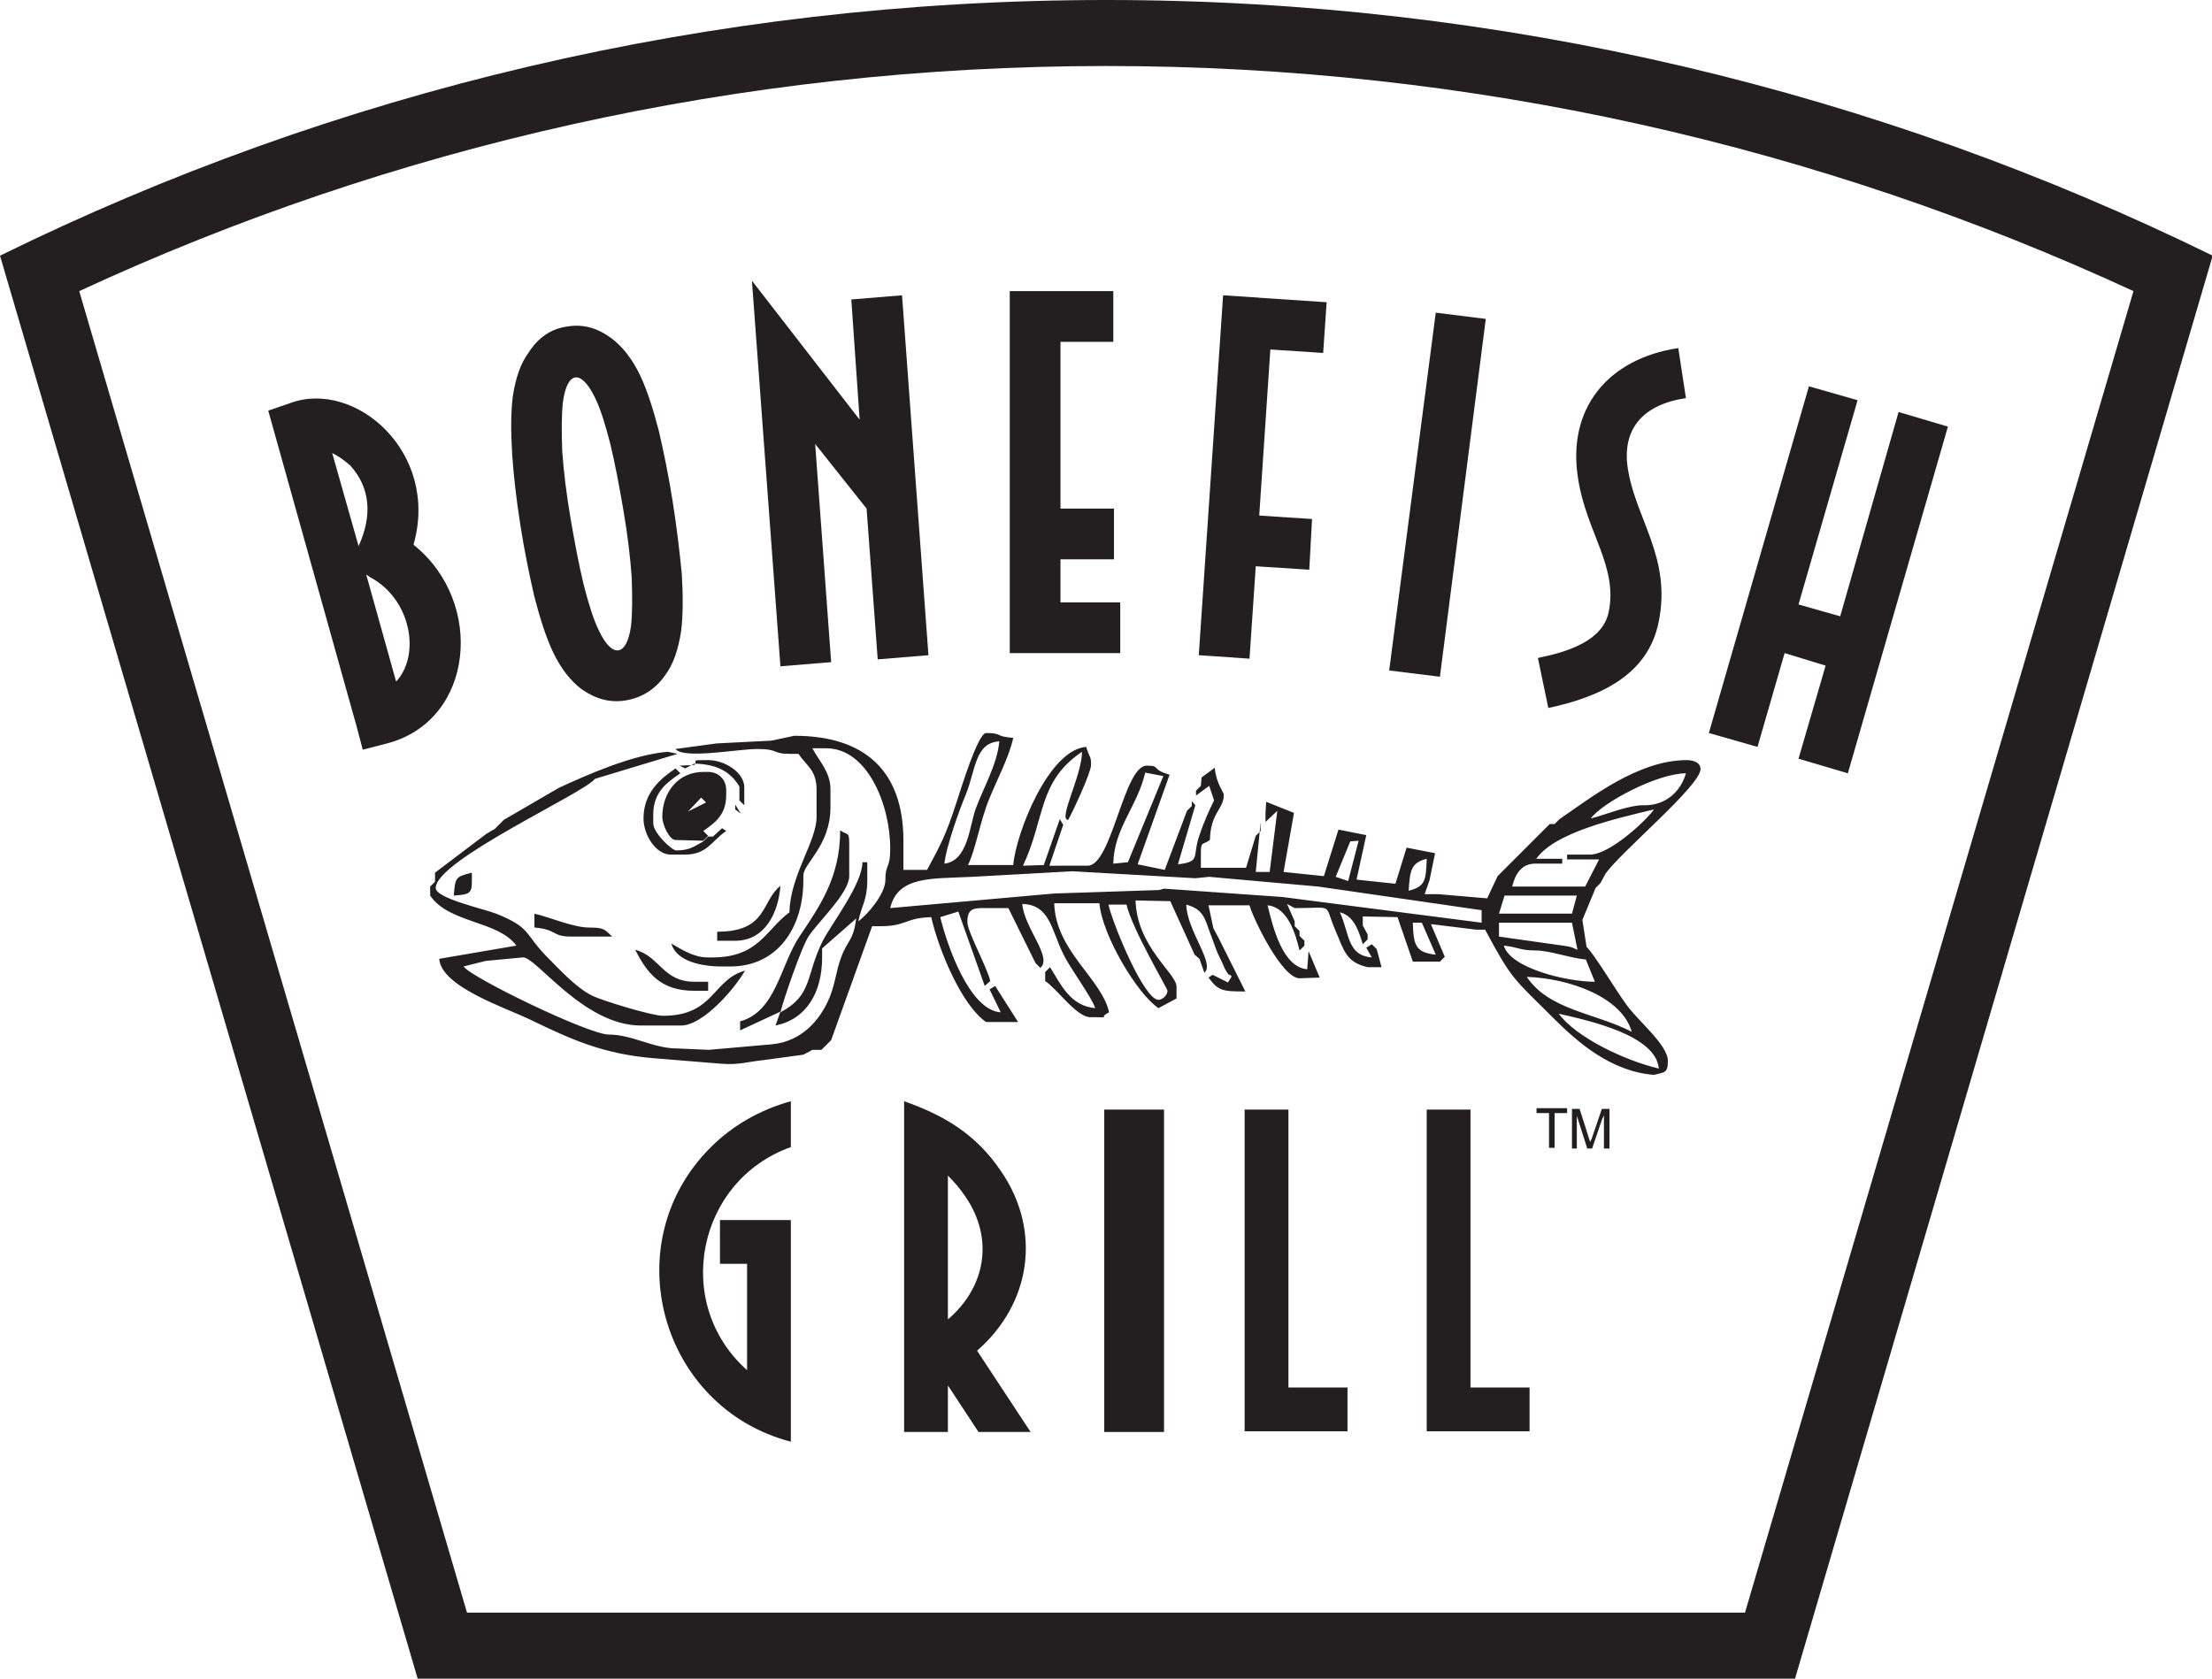
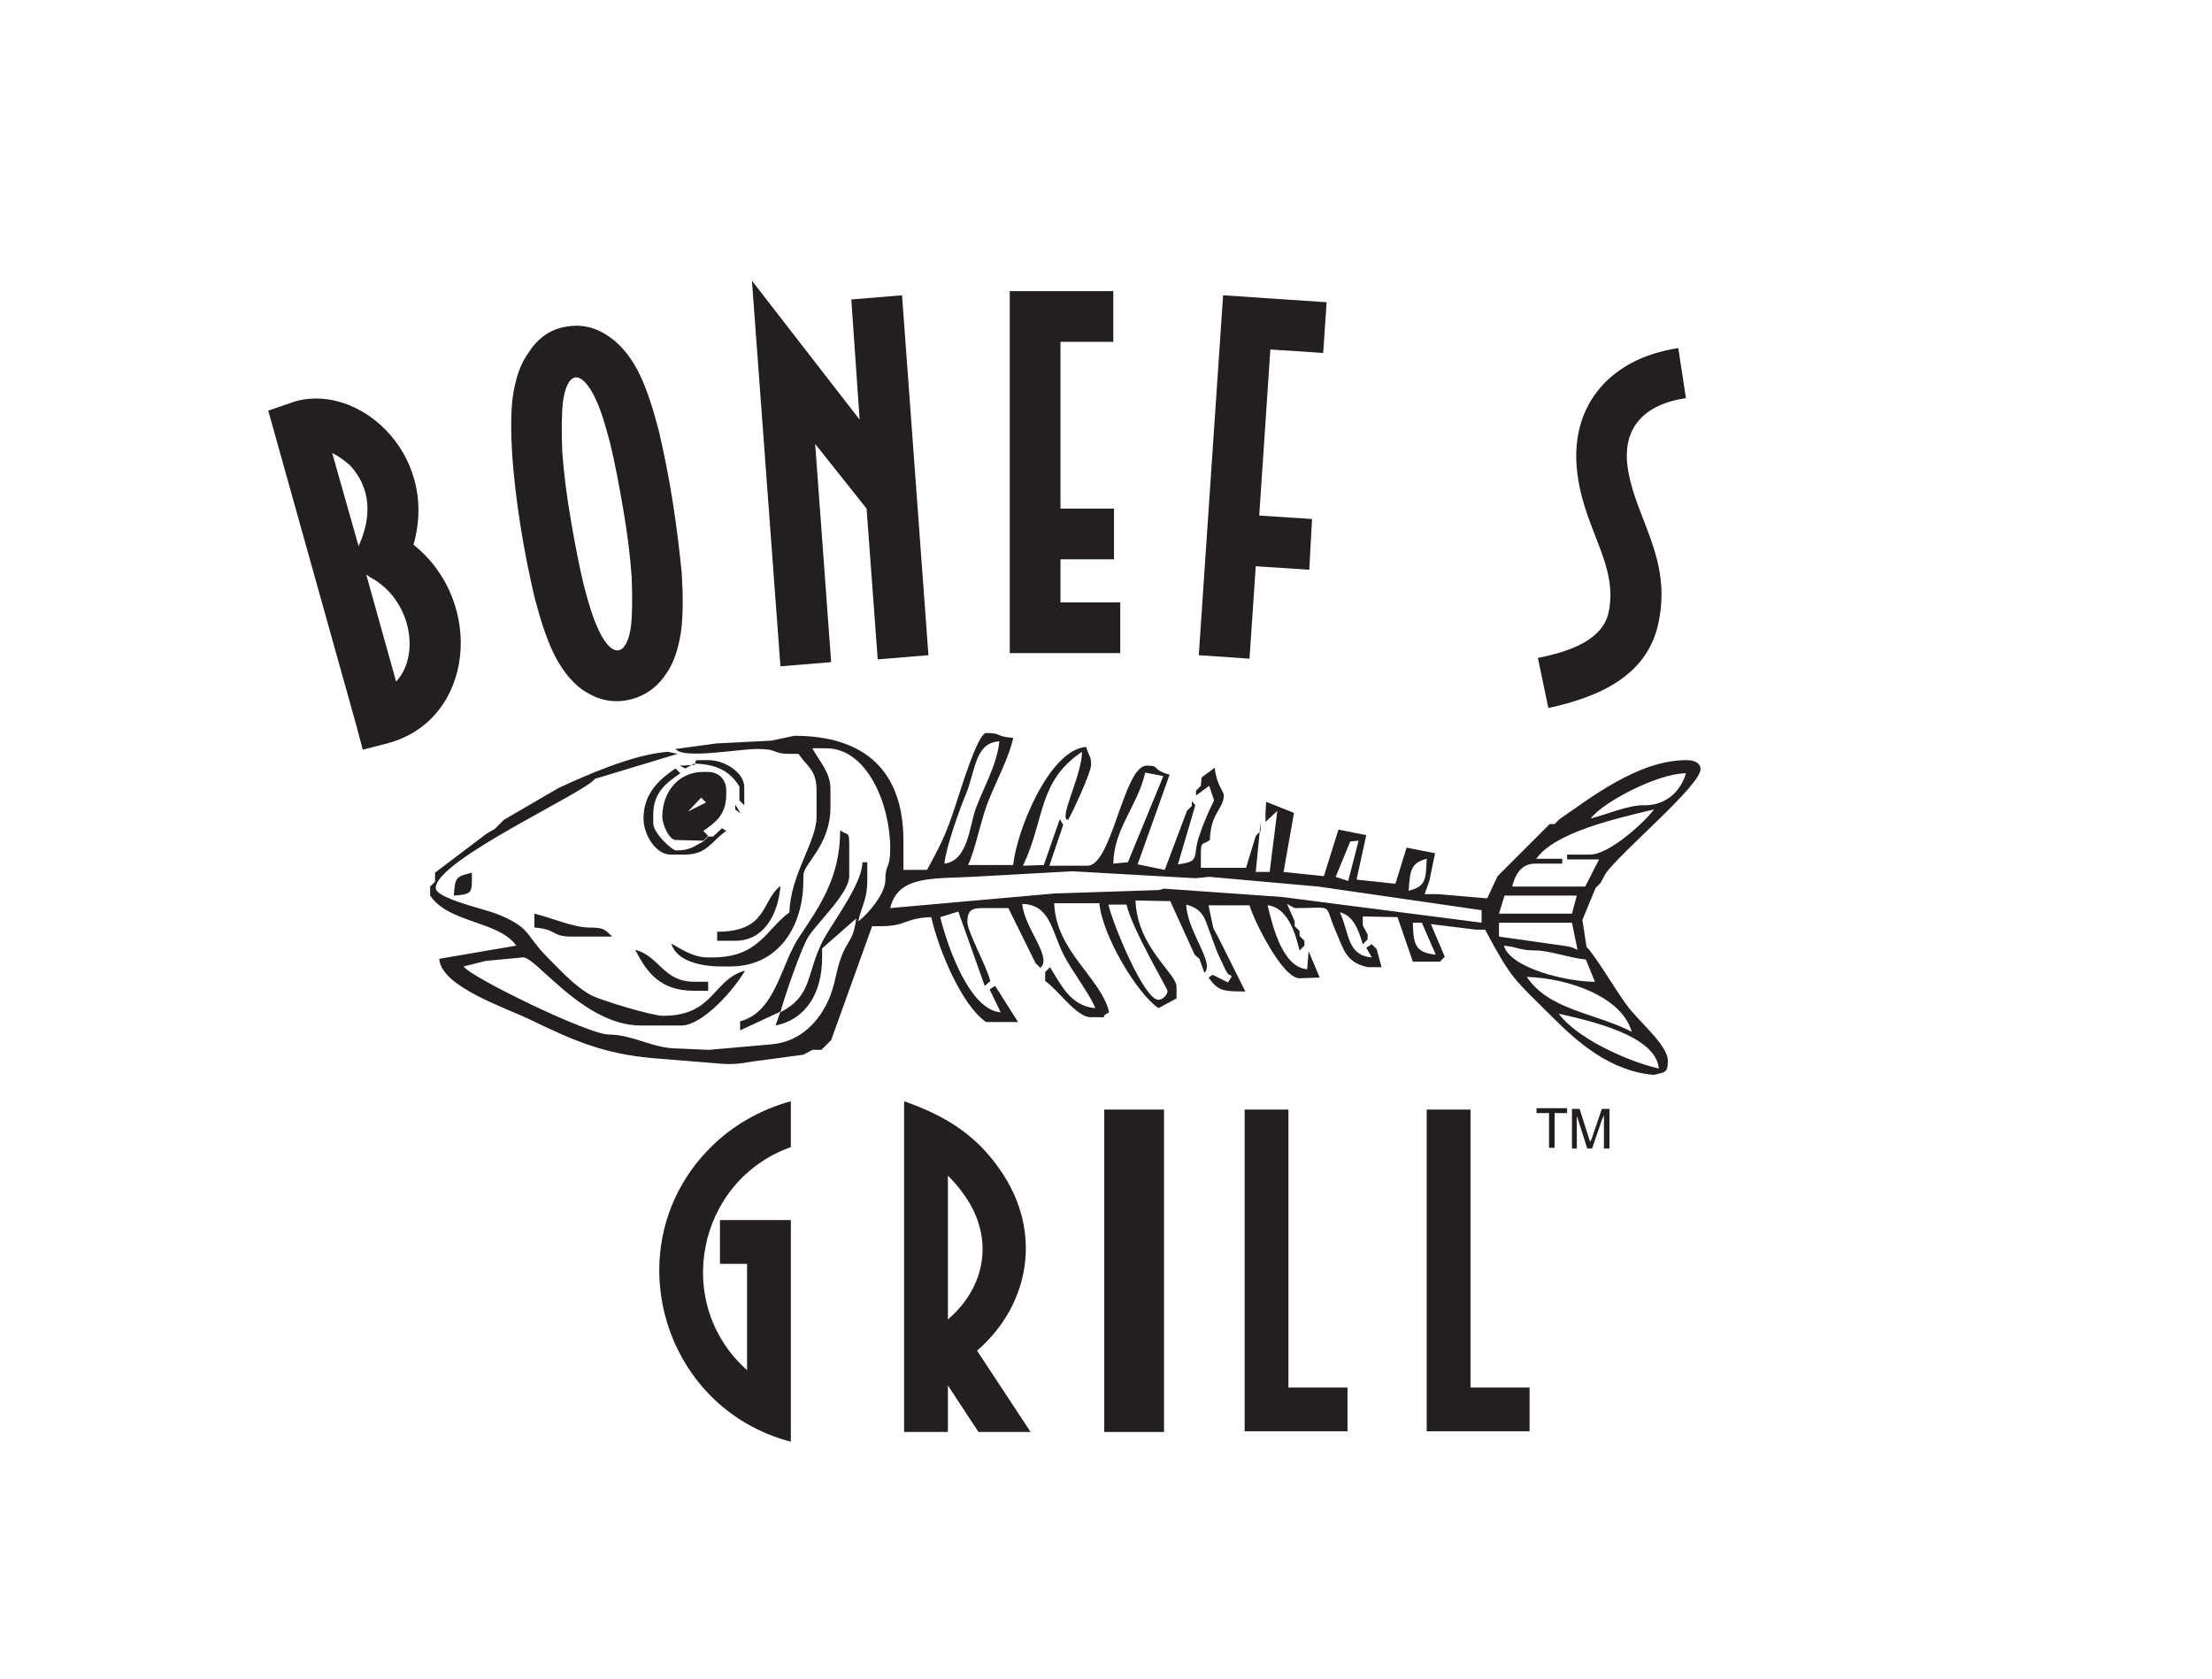
<svg xmlns="http://www.w3.org/2000/svg" version="1.1" id="Layer_1" x="0px" y="0px" viewBox="0 0 318.3 241.6" enable-background="new 0 0 318.3 241.6" xml:space="preserve">
  <g>
-     <path fill-rule="evenodd" clip-rule="evenodd" fill="#231F20" d="M159.2,0c57.1,0,111.1,13.2,159.2,36.8l-60.1,204.8H60.1L0,36.8   C48,13.2,102.1,0,159.2,0L159.2,0z M11.4,41.9l55.8,190.2h183.9L307,41.9c-45-20.8-95-32.4-147.8-32.4S56.3,21.1,11.4,41.9   L11.4,41.9z" />
    <path fill-rule="evenodd" clip-rule="evenodd" fill="#231F20" d="M100.9,114.8l0.7,0.7l-2.6,1.3L100.9,114.8L100.9,114.8z    M101.2,121l0.7-0.7l-0.7-0.7c1.7-1.2,3.3-2.3,3.3-5.2v-0.7c0-1.5-1.1-2.6-2.6-2.6h-0.7c-3.6,0-5.9,2.9-5.9,6.5c0,1,1,3.4,2,3.3   L101.2,121L101.2,121z M98.6,110.6l1.3-0.7c3.4,0.1,5.2,1.2,6.5,3.3v2l0.7,0.7v-2.6c0-2.1-2.8-3.9-5.2-3.9c-2.7,0-1.4,0-2,0.7   l-2.1,0.1L98.6,110.6L98.6,110.6z M105.8,116.5l0.8,0.6l-0.8-1.3V116.5L105.8,116.5z M105.2,117.8l-0.7,0.7L105.2,117.8v-0.7V117.8   L105.2,117.8z M102.6,120.4h-0.7l-0.7,0.7c-1.3,0.7-1.9,1.3-3.9,1.3c-0.6,0-3.3-2.5-3.3-3.9v-1.3c0-3.2,2-4.6,3.9-5.9l-0.7-0.7   c-2.2,1.5-4.6,3.5-4.6,7.2c0,2.4,1.8,5.2,3.9,5.2h2c3.3,0,3.8-1.9,6-3.4l-0.6-0.4L102.6,120.4L102.6,120.4z M65.3,128.9   c2.8-0.2,2.6-0.4,2.6-3.3C65.6,126.2,65.5,126.2,65.3,128.9L65.3,128.9z M77,133.5c3.2,0.3,2.4,1.3,5.2,1.3h5.9   c-1.1-1-1.1-1.3-3.3-1.3c-2.3,0-5.7-1.5-7.9-2V133.5L77,133.5z M103.2,134.1v1.3h2.6c4.2,0,6.2-3.9,6.5-7.9   C109.5,129.7,110.5,134.1,103.2,134.1L103.2,134.1z M99.9,142.6h2v-1.3h-2c-4.5,0-5-3.7-8.5-4.6C93.1,140,95,142.6,99.9,142.6   L99.9,142.6z M224.3,145.9c4.4,1,14,3.1,14.4,7.9C233.7,152.6,226.8,149.3,224.3,145.9L224.3,145.9z M234.8,148.5   c-5.2-2.7-11.9-3.1-15.1-7.9C225.8,140.8,233.4,143.5,234.8,148.5L234.8,148.5z M173.9,140.7c1.4,1.9,2,2,5.3,2l-3.9-7.8l-0.7-1.3   l-0.7-3.3h5.9c0.6,2.1,4.7,10.5,7.2,10.5l2.9-0.1l-1.6-3.8l-0.2,2.6c-3.5-0.3-4.9-5.9-5.7-9.2c2.9,0.3,4,4,4.6,6.5l0.7-0.7v-0.7   l-0.7-0.7v-0.7l-0.7-0.7v-0.7l-1.1-2.5l1.1,0.6c5.9,0,4.1-0.8,5.9,3.3c1.2,2.8,1.5,4.5,4.6,5.2l2,0l-0.7-2.6l-0.7-0.7l-0.8,0.5   l0.8,1.4c-3.6-0.3-3.2-3.5-4.6-6.5c2,0.5,2.7,2.6,3.3,4.6l0.7-0.7v-0.7l-0.7-1.3v-1.3l5,0.1l2.2,6.4h2.6h1.3l0.7-0.7l-2-4.7   l6.5,0.8h1.3c3.9,7.3,4.1,7,9.7,12.6c3.5,3.5,8.3,7.8,14.6,8.3c1.5-0.4,2-0.2,2-2c0-2.4-4.5-5.9-6.1-8.3c-1.2-1.6-4.7-7.4-5.6-8.1   l-0.6-3.9l1.9-4.6l0.7-0.7l0.7-1.3c1.9-2.9,13.7-12.7,13.7-15.1c0-0.9-0.9-1.3-2-1.3c-7,0-13.9,5.5-18.3,8.5l-0.7,0.7H223l-3.3,3.3   l-0.7,0.7l-0.7,0.7l-0.7,0.7l-0.7,0.7l-0.7,0.7l-0.7,0.7l-1.5,3.2l-7-0.6h-2l0.7-2l0.8-3.9l-4.1-0.8l-1.6,5.2l-5.6-0.6l1.4-6.4   l-4-0.8l-2.1,6.7l-5.8-0.6l1.5-8.5l-4-1.6l-0.1,1.6v1.3l1.7-1.6l-1.1,8.8l-2,0l0.7-7.2v1.3l-0.7,0.7l-1.4,4.6l-6.5,0v-2   c0-1.9,0.2-1.2,1.3-2c0.1-4,2-4.4,2-6.5c0-0.4-1.1-1.6-1.3-3.9l-1.9,1.4l-0.1,1.2l-0.7,0.7v0.7l1.9-1.4l0.7,2.1   c-0.7,1.4-1.5,3.2-2.1,5c-1.1,3.1,0.3,3.8-3.1,4.2l2.5-8.5l-0.5-0.6v0.7l-0.7,0.7l-3.2,8.5l-3.9-0.8l4.6-12.9   c-2.8-0.8-1.2-1.3-3.3-1.3c-3.3,0-5,14.4-8.5,14.4H151l2-5.9l-0.5-0.8l-2.3,6.6l-3,0.1c3.2-6.7,2.1-12.1,8.5-16.4   c0,3.4-3.5,9.8-2,9.8c0.6-1,3.3-6.8,3.3-7.9c0-1.4-0.2-0.9-0.7-2.6c-5.4,0.4-10.1,12.4-10.5,17h-6.5c1.1-2.3,1.8-6.5,3-9.4   c1.2-3,2.9-6.1,3.5-8.9c-2.7-0.2-1.5-0.7-3.9-0.7c-1.2,0-3.7,8.3-4.3,10.1c-1.5,4.6-2.2,5.9-4.2,9.6H132h-2V121   c0-10-5.5-15.1-15.7-15.1l-3.3,0.7l-7.9,0.4l-5.9,0.8c1.2,1.5,8.9,0,11.8,0c3.1,0,2.1,0.7,4.6,0.7h1.3c1.2,1.8,2.6,2.3,2.6,5.2v3.9   c0,3.5-3.8,8.4-3.9,13.7c-3.4,2.5-4.4,6.5-11.1,6.5h-0.7c-2,0-3.8-1.2-5.2-2c0.7,2.5,4.2,3.3,7.2,3.3h1.3c6.8,0,10.5-5.6,10.5-12.4   v-0.7c0-1.7,3.9-4.3,3.9-9.8v-2.6c0-2.5-1.6-4-2.6-5.9h2c5.9,0,9.2,8.1,9.2,14.4c0,3.1-0.7,2.1-0.7,4.6c0,1.9-2.5,4.9-3.9,5.9   c0.5-2.3,1.3-3.1,1.3-5.9v-2.6h-0.7c0,3.1-4.4,8.8-5.7,11.3c-2.5,5-1.4,7.8-6.1,10.3c0.4-1.7,3.1-9.6,4.1-11   c1.4-2.1,5.8-6.2,5.8-8.6v-4.6c0-1.9-0.2-1.2-1.3-2c0,6.8-3,11-5.8,15.2c-2.8,4.1-3.4,10.9-8.6,12.3v1.3l5.8-2.7l-0.7,2   c4.4-0.9,6.7-4.7,6.7-9.8v-1.3l4.9-4.3c-0.4,3.3-1.3,3.1-2.2,5.7c-0.7,1.9-0.8,3.6-1.6,5.6c-1.4,3.4-4.1,6.4-8.3,6.8l-9.1,0.8   l-4.6-0.2c-3.4,0-6.4-2-9.8-2c-2.9,0-19.8-8.2-20.9-9.8l3.2-0.8l5.3-0.5c1.8-0.3,8.7,9.8,17,9.8H98c3.2,0,7.8-5.4,9.2-7.9   c-4.7,1.3-4.4,6.5-11.8,6.5c-1.6,0-8.8-2.2-10.2-2.9c-2.4-1.2-4.8-3.9-6.7-5.8c-3-3.1-2.1-4-7.1-6c-1.8-0.7-8.7-2.2-8.7-3.7   c0-4,21.5-13.7,22.9-15.7l11.9-3.6l-1.4-0.3c-5.1,0.4-11.8,3.4-15.7,5.2l-7.9,4.6l-1.3,1.3L70,120l-7.4,5.6v1.3l-0.7,0.7v1.3   c2.7,4,9.8,3.6,12.4,7.2l-11.1,1.9c0.3,4.1,9.8,7.1,13.4,8.9c5.6,2.7,10.2,4.8,17.4,5.4l9.8,0.8c2.6,0.2,3.8-0.3,5.9-0.5l5.9-0.8   l1.3-0.7h1.3l0.7-0.7l0.7-0.7l5.9-16.4h1.3c3.6,0,3.5-1.2,7.2-1.3c1.1,4.8,4.4,12.7,7.9,15.1h4.6l-3.3-5.2l-0.8,0.5l1.6,3.3   c-4.5-0.3-7.7-9.6-8.7-13.7l2.6-0.8l3.8,10.7l0.8-0.7c-0.5-2.1-3.3-7.1-3.3-8.5c0-1.5,0.5-2,2-2h2.6l1.3,0l3.9,7.9l0.7,0.7   c1.8-1.5-2.3-5.7-2.6-9.2c4,0.1,4.2,3.8,5.9,7.2c1,2.1,4.1,6.2,4.6,7.8c-3.6-0.3-5-3.5-6.5-5.9l-0.7,0.7v1.3   c1.7,1.1,4.5,5.2,6.5,5.2h0.7c2.5,0,0.2,0.2,2-0.7c-1.1-4.9-7.7-8.8-7.9-15.7h6.5c0.4,4.6,5.4,13,8.5,15.1l1.3-0.7l1.3-0.7v-1.3   V142c0-1.9-5.7-5.7-5.9-12.4l5,0.1l3.5,7.7l0.7,0.6l0.7,2c1.6-1.3-2.5-6-2.6-9.8c2.7,0.7,2.7,2.3,3.7,4.8c0.6,1.6,0.6,1.8,1.3,3.2   c0.4,0.8,0.2,0.5,0.6,1.3c0.1,0.2,0.5,0.9,0.6,0.8c0-0.1,0.4,0.2,0.3,0.3l-0.5,0.8l-2.2-1.1L173.9,140.7L173.9,140.7z M229.5,141.3   c-4.2,0-12.2-2-13.1-5.2c2,0.2,2.3,0.7,4.6,0.7c2,0,4.9,1.1,7.2,1.3L229.5,141.3L229.5,141.3z M203.3,132.8h1.3l2,4.6   C203.6,137.1,203.4,135.9,203.3,132.8L203.3,132.8z M224.9,136.1l-9.2-1.3v-2h10.5l0.8,3.9C226,136.3,226.3,136.3,224.9,136.1   L224.9,136.1z M166.7,143.9c-2.1,0-6.6-11-7.2-13.7h2.6c0.8,3.5,5.9,12.1,5.9,12.4C168,143.2,167.3,143.9,166.7,143.9L166.7,143.9z    M216.5,128.9l10.4,0l-0.7,2.6h-10.5L216.5,128.9L216.5,128.9z M154.3,125.4l17.7,1l2-0.2l15.7,1.4l23.5,3.4l0,1.8l-28.7-3.7   l-17-1.2l-0.7,0.2l-15.1,0.5l-23.6,2.1c1.1-4.7,6.1-4.2,11.8-4.5L154.3,125.4L154.3,125.4z M202.7,128.2c0.2-2.9,0.3-4,2.6-4.6   C205.2,126.7,205.1,127.6,202.7,128.2L202.7,128.2z M194.3,121.1l1.2-0.1l-1.5,5.8l-1.8-0.6L194.3,121.1L194.3,121.1z M221,123.7   c2.6-3.9,11.6-5.9,17-7.2c-1.2,1.7-6.4,6.5-9.2,6.5h-3.3v0.7h4.6l-2,3.9l-1.3,0h-9.2c0.4-1.7,1.3-3.3,3.3-3.3h3.9v-0.7H221   L221,123.7z M228.9,117.8c1.7-2.3,9.6-6.5,13.7-6.5c-0.7,2.5-2.8,4.6-5.9,4.6C234.4,115.8,231,117.3,228.9,117.8L228.9,117.8z    M160.2,124.3c0.1-5.1,3.4-8.1,4.6-13.1l2.6,0.5l-5.1,12.4L160.2,124.3L160.2,124.3z M135.9,124.3c0.2-2.3,2.2-7.9,3.1-10   c1.4-3.5,1.3-7.4,4.8-7.6c-0.3,3.3-2.3,6.7-3.4,9.7C139.5,118.9,139.3,123.9,135.9,124.3L135.9,124.3z" />
    <path fill="#231F20" d="M222.9,165.2v-5h-1.8v-0.7h4.4v0.7h-1.8v5H222.9L222.9,165.2z M226.9,160.4v4.9h-0.7v-5.7h1.1l1.4,4.4   c0,0.1,0.1,0.2,0.1,0.3c0,0.1,0,0.1,0,0.2c0-0.1,0-0.2,0.1-0.3c0-0.1,0-0.1,0.1-0.2l1.5-4.4h1.1v5.7h-0.8v-4.9c0,0.1,0,0.2-0.1,0.3   c0,0.1,0,0.2-0.1,0.2l-1.5,4.4h-0.7l-1.4-4.4c0-0.1,0-0.1-0.1-0.2C226.9,160.5,226.9,160.4,226.9,160.4L226.9,160.4z" />
    <polygon fill="#231F20" points="152.6,73.2 160.3,73.2 160.3,80.5 152.6,80.5 152.6,86.7 161.2,86.7 161.2,94 145.3,94 145.3,41.9    160.2,41.9 160.2,49.2 152.6,49.2 152.6,73.2  " />
    <polygon fill="#231F20" points="190.4,50.8 182.8,50.3 181.2,74.2 188.8,74.7 188.4,82 180.7,81.5 179.8,94.8 172.5,94.3 176,42.5    190.9,43.5 190.4,50.8  " />
-     <polygon fill="#231F20" points="207.2,97.4 199.9,96.5 206.6,45 213.8,45.9 207.2,97.4  " />
    <polygon fill="#231F20" points="133.6,94.3 126.3,94.9 124.7,73.2 117.3,63.9 119.6,95.3 112.3,95.9 108.2,40.4 123.7,60.4    122.5,43.1 129.8,42.5 133.6,94.3  " />
-     <polygon fill="#231F20" points="252.9,107.5 245.9,105.5 260.3,55.6 267.3,57.6 258.8,87 264.8,88.7 273.2,59.3 280.3,61.4    265.9,111.3 258.8,109.2 262.7,95.8 256.8,94 252.9,107.5  " />
    <path fill="#231F20" d="M81.6,47c2.3-0.4,4.4,0.2,6.4,1.7c1.6,1.2,3,3,4.1,5.3c1,2.1,1.9,4.9,2.7,8c0.7,3,1.4,6.4,2,10.2   c0.6,3.8,1,7.3,1.3,10.3c0.2,3.2,0.2,6.1-0.1,8.4c-0.4,2.6-1.1,4.7-2.3,6.3c-1.4,2-3.3,3.2-5.6,3.6c-2.3,0.4-4.4-0.2-6.4-1.6   c-1.6-1.2-3-3-4.1-5.3c-1-2.1-1.9-4.9-2.7-8c-0.7-3-1.4-6.4-2-10.2c-0.6-3.8-1-7.3-1.2-10.3c-0.2-3.2-0.2-6.1,0.1-8.4   c0.4-2.6,1.1-4.7,2.3-6.3C77.5,48.5,79.4,47.3,81.6,47L81.6,47z M81,57.9c-0.2,1.8-0.2,4.2-0.1,7c0.2,2.9,0.6,6.2,1.2,9.7   c0.6,3.5,1.2,6.7,1.9,9.6c0.7,2.7,1.4,5,2.2,6.6c1.9,4,4,3.7,4.6-0.7c0.2-1.8,0.2-4.2,0.1-7c-0.2-2.9-0.6-6.2-1.2-9.7   c-0.6-3.5-1.2-6.7-1.9-9.6c-0.7-2.7-1.4-5-2.2-6.6C83.6,53.1,81.6,53.4,81,57.9L81,57.9z" />
    <path fill="#231F20" d="M47.8,65.2l3.8,13.4c2-4.4,1.7-8.4-1.2-11.6C49.6,66.3,48.8,65.7,47.8,65.2L47.8,65.2z M52.7,82.7L57,98.1   c3.6-3.9,2.1-11.9-3.7-15L52.7,82.7L52.7,82.7z M51.3,104.5L38.6,59.1l3.2-1.1c9.3-3.4,21.5,7.1,17.7,20.4   c10.3,8.2,8.8,25.3-3.8,28.6l-3.5,0.9L51.3,104.5L51.3,104.5z" />
    <path fill="#231F20" d="M221.3,94.7c4.4-0.9,9.4-2.5,10.2-6.7c1.3-6.5-3.2-11.4-4.4-19c-1.7-10.2,4.3-17.4,14.4-18.9l1.1,7.2   c-6.1,0.9-9.4,4.4-8.3,10.5c1.2,7,6.2,12.6,4.4,21.6c-1.5,7.8-8.5,10.9-15.9,12.5L221.3,94.7L221.3,94.7z" />
    <line fill="none" stroke="#231F20" stroke-width="8.6" stroke-miterlimit="2.613" x1="163.2" y1="159.7" x2="163.2" y2="206.1" />
    <polygon fill="#231F20" points="185.4,159.7 185.4,199.7 193.9,199.7 193.9,206 179.1,206 179.1,159.7 185.4,159.7  " />
    <polygon fill="#231F20" points="211.6,159.7 211.6,199.7 220.1,199.7 220.1,206 205.3,206 205.3,159.7 211.6,159.7  " />
    <path fill="#231F20" d="M130.1,206.1l0-47.6c5.7,2,10.3,4.7,13.9,10c6,8.7,4.3,19.2-3.4,25.9l7.7,11.7h-7.5l-4.4-6.7v6.7H130.1   L130.1,206.1z M136.4,169.2v20.7c5.4-4.6,6.7-11.6,2.5-17.7C138.1,171,137.2,170,136.4,169.2L136.4,169.2z" />
    <path fill="#231F20" d="M113.8,207.5c-18.8-4.9-25.4-28.6-11.5-42.4c3.1-3.1,7.1-5.4,11.5-6.6v6.6c-13.5,4.8-17.1,22.5-6.3,32.1   v-15.3h-3.9v-6.3h10.2V207.5L113.8,207.5z" />
  </g>
</svg>